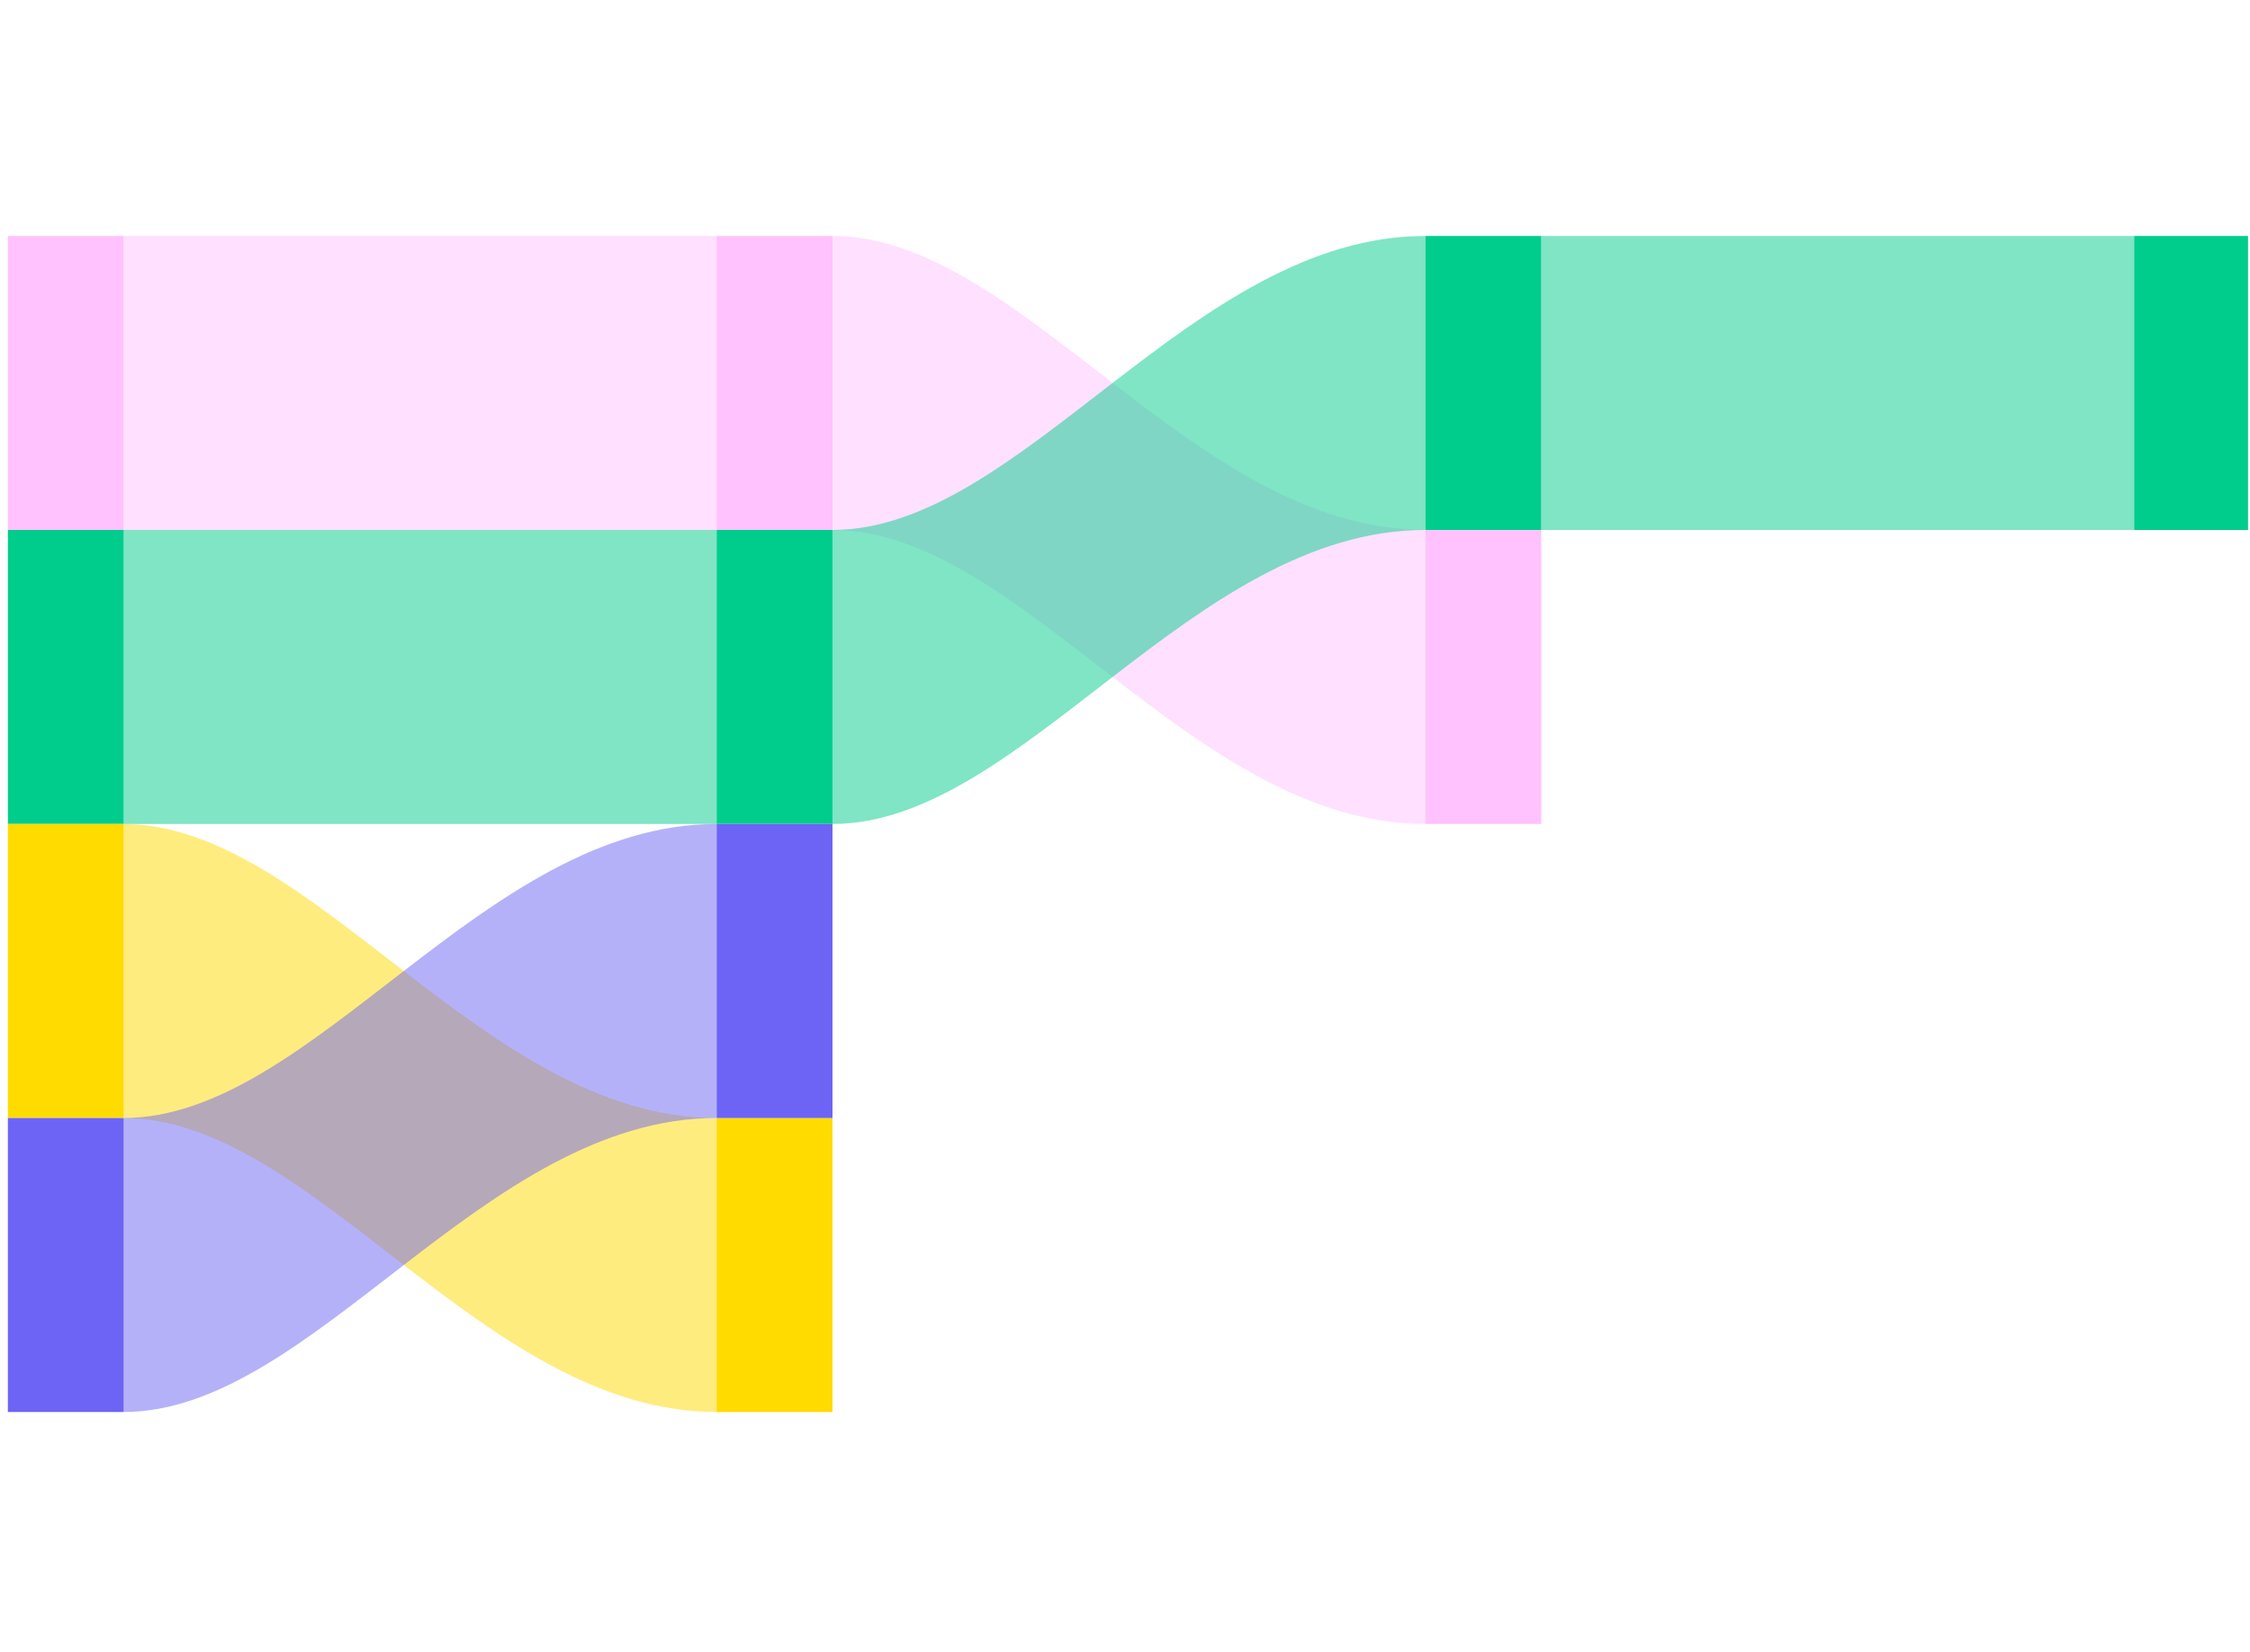
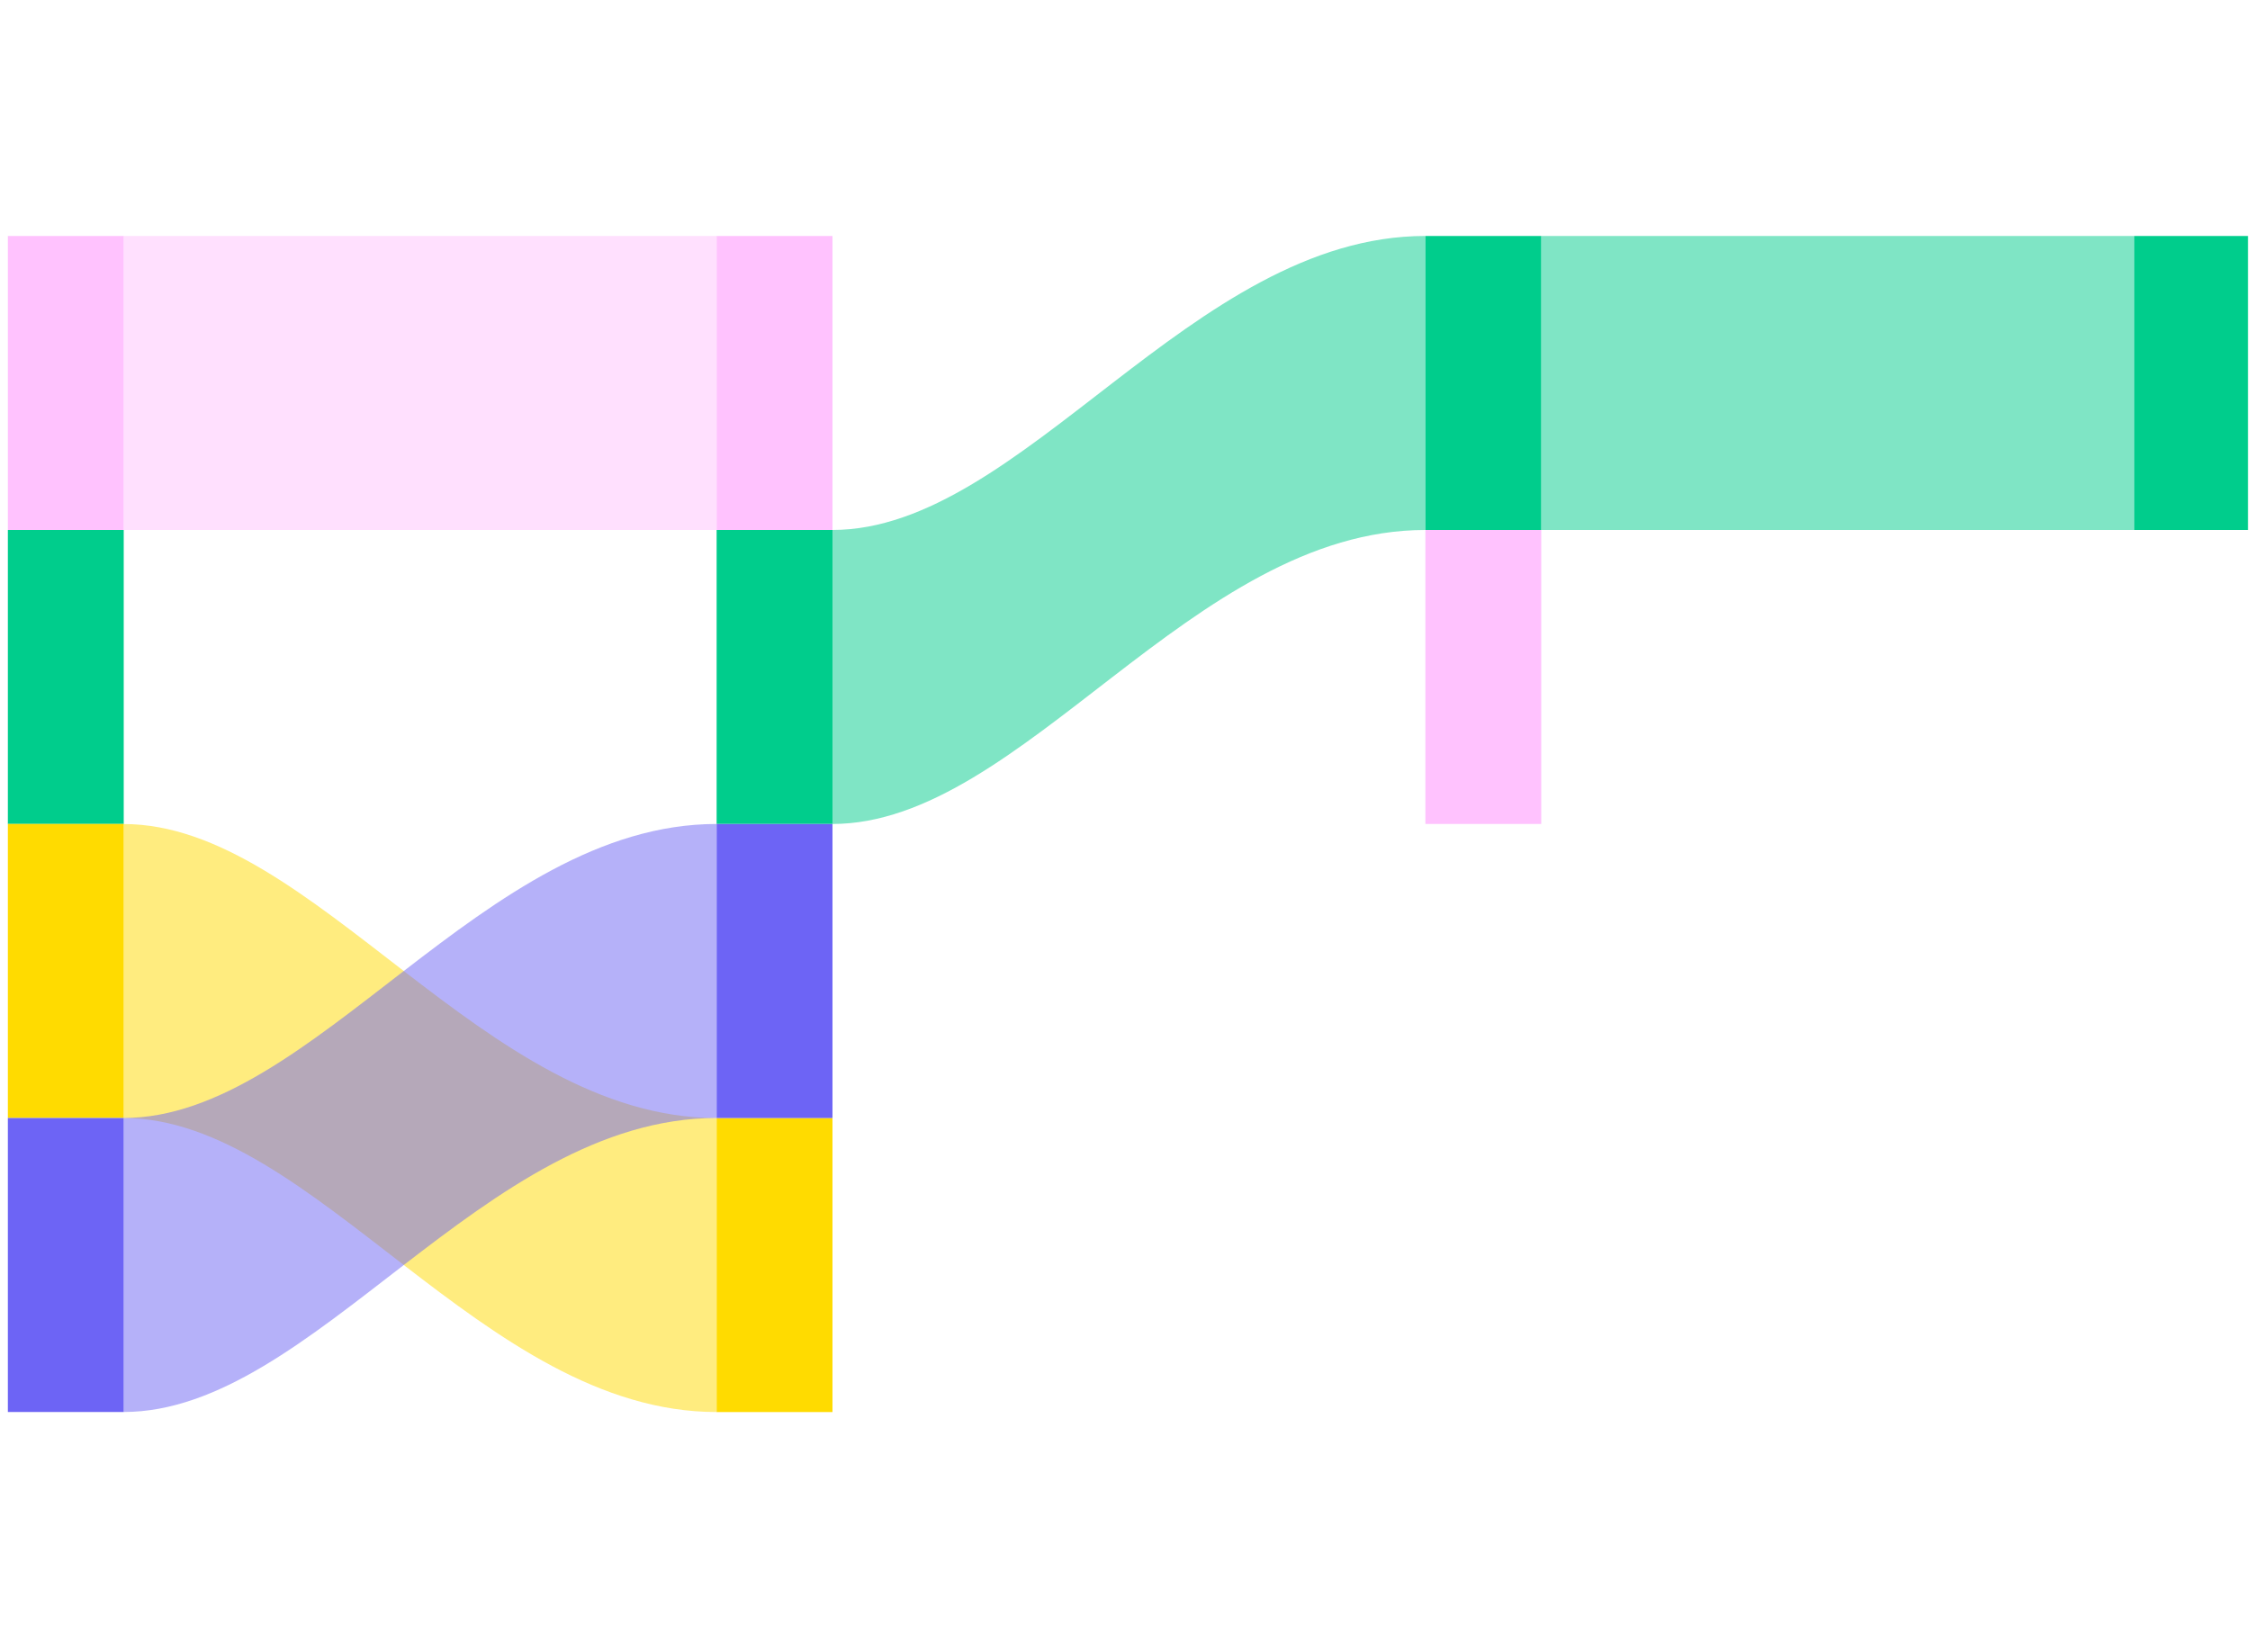
<svg xmlns="http://www.w3.org/2000/svg" width="286" height="210" viewBox="0 0 286 210" fill="none">
  <g clip-path="url(#clip0_2009_19191)">
    <g clip-path="url(#clip1_2009_19191)">
      <path d="M15.727 30H1V67.381H15.727V30Z" fill="#FFC2FE" />
      <path d="M15.727 67.381H1V104.761H15.727V67.381Z" fill="#00CD8C" />
      <path d="M15.727 104.761H1V142.142H15.727V104.761Z" fill="#FFDB00" />
      <path d="M15.727 142.142H1V179.523H15.727V142.142Z" fill="#6D64F5" />
      <path d="M105.818 30H91.091V67.381H105.818V30Z" fill="#FFC2FE" />
      <path d="M195.909 67.381H181.182V104.761H195.909V67.381Z" fill="#FFC2FE" />
      <path d="M91.091 104.761H105.818V67.381H91.091V104.761Z" fill="#00CD8C" />
      <path d="M181.182 67.381H195.909V30H181.182V67.381Z" fill="#00CD8C" />
-       <path d="M271.273 67.381H286V30H271.273V67.381Z" fill="#00CD8C" />
+       <path d="M271.273 67.381H286V30H271.273V67.381" fill="#00CD8C" />
      <path d="M91.091 179.53H105.818V142.149H91.091V179.53Z" fill="#FFDB00" />
      <path d="M91.091 142.149H105.818V104.769H91.091V142.149Z" fill="#6D64F5" />
-       <path opacity="0.5" d="M181.182 104.761C151.535 104.761 129.921 67.381 105.818 67.381V30C129.921 30 151.535 67.381 181.182 67.381V104.761Z" fill="#FFC2FE" />
      <path opacity="0.5" d="M181.182 30C151.535 30 129.921 67.381 105.818 67.381V104.761C129.921 104.761 151.535 67.381 181.182 67.381V30Z" fill="#00CD8C" />
      <path opacity="0.5" d="M91.091 179.53C61.443 179.53 39.83 142.149 15.727 142.149V104.769C39.83 104.769 61.443 142.149 91.091 142.149V179.53Z" fill="#FFDB00" />
      <path opacity="0.5" d="M91.091 104.761C61.443 104.761 39.83 142.142 15.727 142.142V179.523C39.83 179.523 61.443 142.142 91.091 142.142V104.761Z" fill="#6D64F5" />
      <path opacity="0.5" d="M91.091 30H15.727V67.381H91.091V30Z" fill="#FFC2FE" />
      <path opacity="0.5" d="M271.273 30H195.909V67.381H271.273V30Z" fill="#00CD8C" />
-       <path opacity="0.5" d="M91.091 67.381H15.727V104.761H91.091V67.381Z" fill="#00CD8C" />
    </g>
  </g>
  <defs>
    <clipPath id="clip0_2009_19191">
      <rect width="285.25" height="210" fill="white" transform="translate(0.5)" />
    </clipPath>
    <clipPath id="clip1_2009_19191">
      <rect width="285" height="149.53" fill="white" transform="translate(1 30)" />
    </clipPath>
  </defs>
</svg>